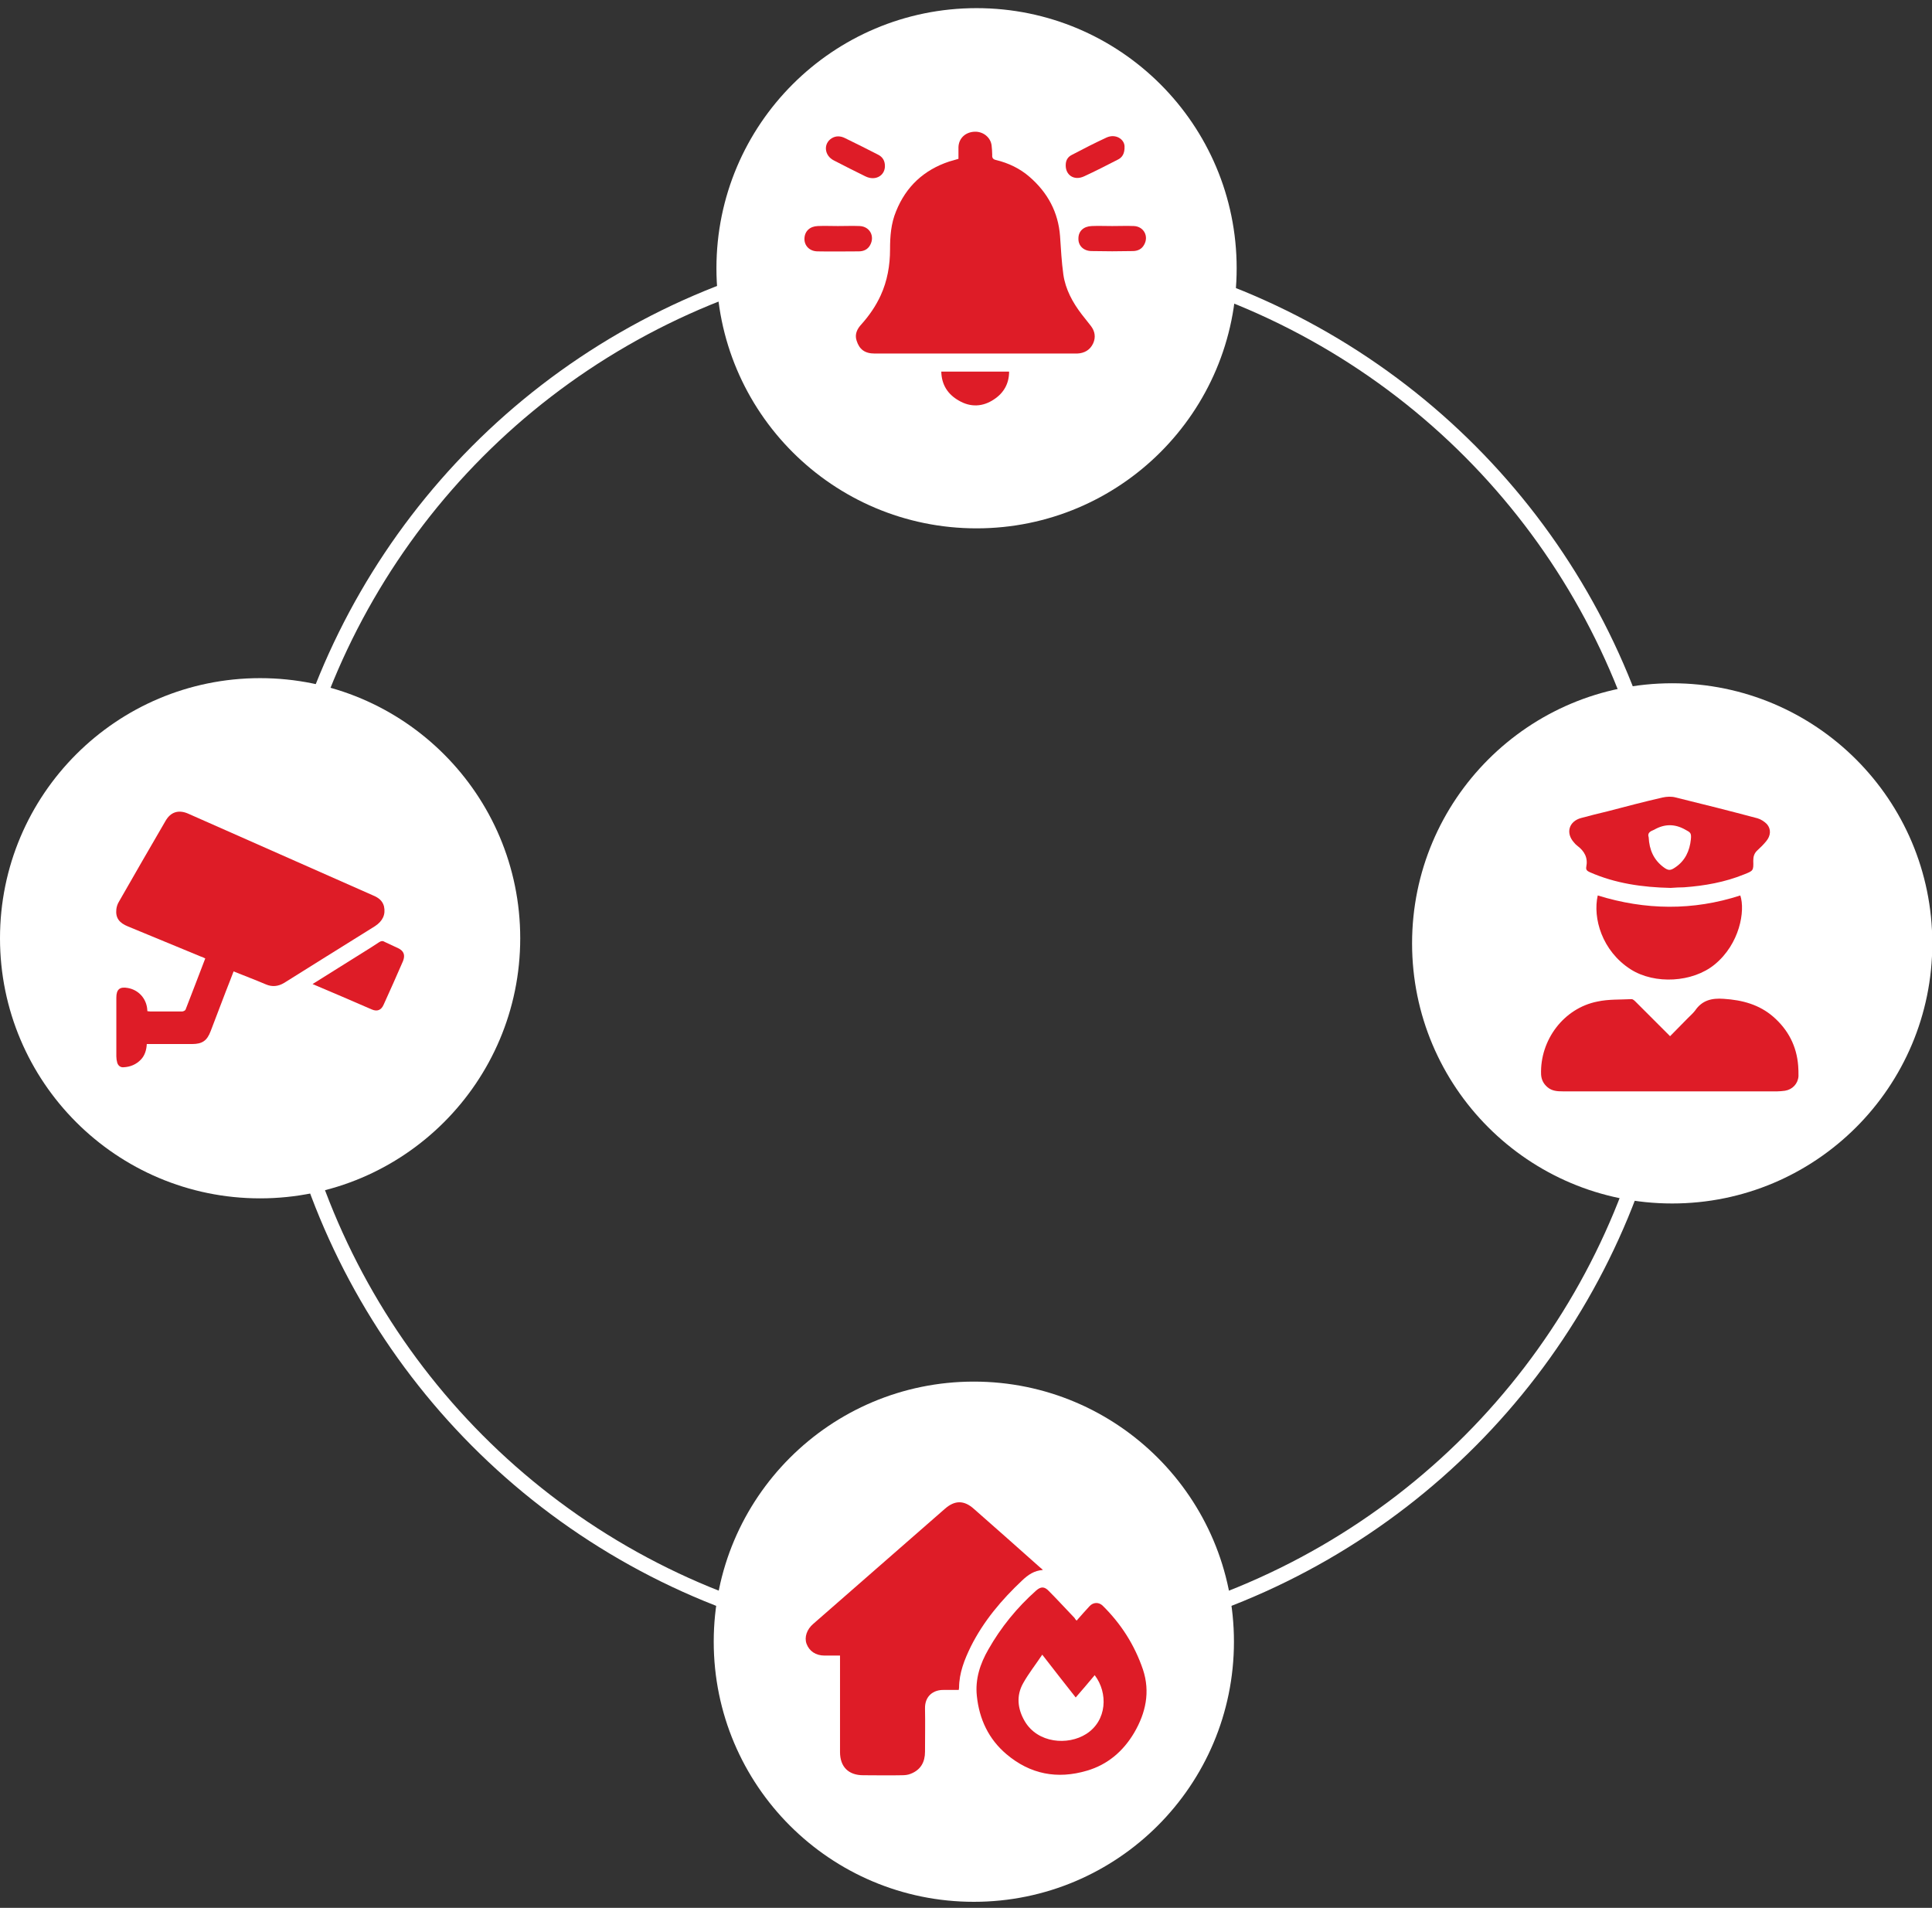
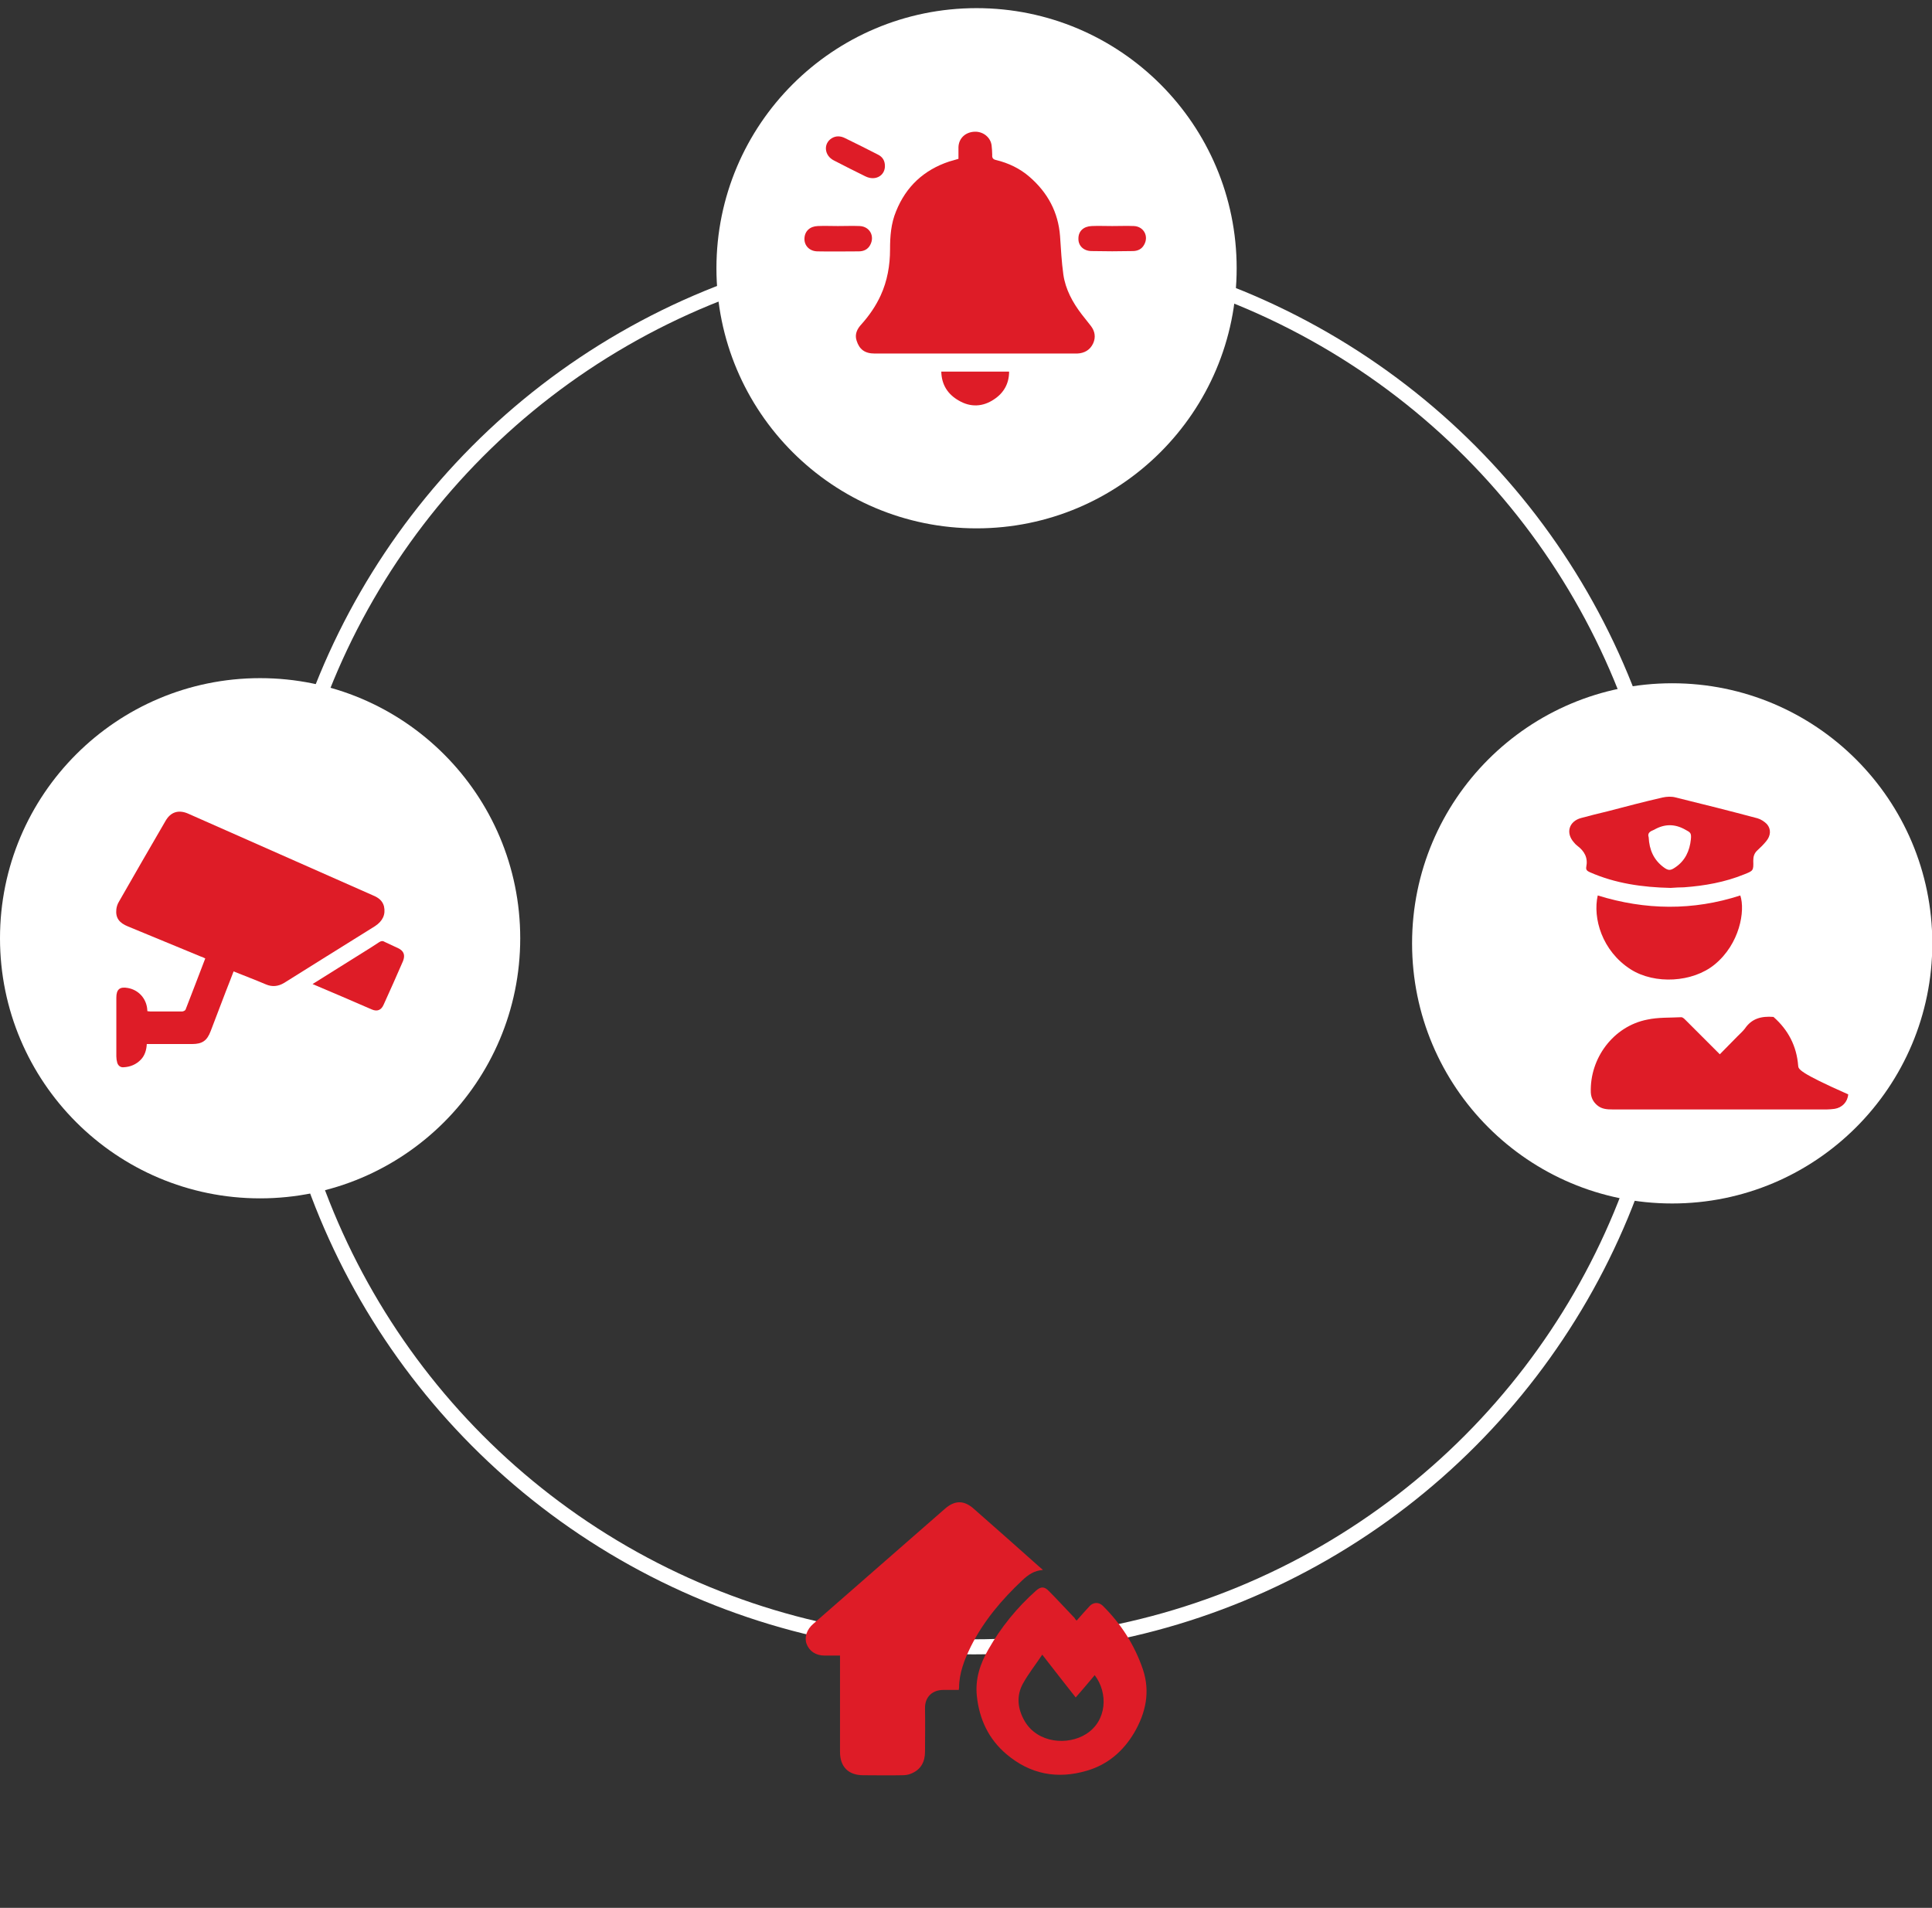
<svg xmlns="http://www.w3.org/2000/svg" version="1.1" x="0px" y="0px" viewBox="0 0 641 633" style="enable-background:new 0 0 641 633;" xml:space="preserve">
  <rect x="0" y="0" width="641" height="633" fill="#333333" stroke="none" />
  <style type="text/css">
	.st0{fill:none;stroke:#FFFFFF;stroke-width:5;stroke-miterlimit:10;}
	.st1{fill:#FFFFFF;}
	.st2{fill:#DE1C27;}
</style>
  <g id="fondo_1">
</g>
  <g id="Capa_2">
    <circle class="st0" cx="323.1" cy="313.9" r="232.5" />
    <g>
      <circle class="st1" cx="324" cy="89" r="86.3" />
      <g>
        <path class="st2" d="M318,52.7c0-1.4,0-2.6,0-3.9c0.1-2.9,2.3-5,5.4-5.1c2.8-0.1,5.3,1.9,5.6,4.6c0.1,1,0.2,2.1,0.2,3.1     c-0.1,1,0.3,1.5,1.3,1.7c4.1,1,7.9,2.8,11.1,5.6c6,5.2,9.5,11.7,10.1,19.6c0.3,4.3,0.5,8.5,1.1,12.8c0.7,4.9,3.1,9.3,6.1,13.2     c1,1.3,2,2.5,3,3.8c1.4,1.8,1.7,3.8,0.8,5.8c-1,2.2-2.9,3.3-5.3,3.4c-0.2,0-0.4,0-0.5,0c-22.2,0-44.5,0-66.7,0     c-3.3,0-5.1-1.4-6-4.3c-0.7-2.1,0.2-3.9,1.6-5.4c2.6-2.9,4.8-6.1,6.4-9.6c2.2-4.8,3.1-10,3.1-15.2c0-4.4,0.3-8.6,2-12.7     c3.3-8.2,9.2-13.7,17.6-16.5C315.8,53.3,316.8,53.1,318,52.7z" />
        <path class="st2" d="M312.3,123.3c7.5,0,14.9,0,22.5,0c0,4-1.8,7.1-5,9.2c-3.7,2.5-7.8,2.7-11.7,0.4     C314.4,130.8,312.4,127.6,312.3,123.3z" />
        <path class="st2" d="M278,75c2.4,0,4.9-0.1,7.3,0c3.3,0.2,5,3.4,3.4,6.3c-0.8,1.5-2.2,2.1-3.8,2.1c-4.5,0-9.1,0.1-13.6,0     c-2.7,0-4.5-1.9-4.4-4.3c0.1-2.4,1.8-4,4.4-4.1C273.6,74.9,275.8,75,278,75C278,75,278,75,278,75z" />
        <path class="st2" d="M369,75c2.4,0,4.9-0.1,7.3,0c3.2,0.2,4.9,3.4,3.3,6.2c-0.8,1.5-2.2,2.1-3.8,2.1c-4.5,0.1-9.1,0.1-13.6,0     c-2.7,0-4.5-1.8-4.4-4.2c0-2.4,1.7-4,4.4-4.1C364.4,74.9,366.7,75,369,75C369,75,369,75,369,75z" />
        <path class="st2" d="M293.6,55.1c0,2.7-2.3,4.5-5.1,3.9c-0.5-0.1-1-0.3-1.4-0.5c-3.5-1.7-7-3.5-10.5-5.3     c-3.1-1.6-3.5-5.5-0.7-7.3c1.4-0.9,3-0.8,4.4-0.1c3.7,1.8,7.3,3.6,11,5.5C292.9,52.1,293.6,53.4,293.6,55.1z" />
-         <path class="st2" d="M373.1,48.5c0.1,2.5-0.8,3.8-2.3,4.5c-3.7,1.9-7.4,3.8-11.1,5.5c-3.4,1.6-6.4-0.5-6.1-4.1     c0.1-1.4,0.8-2.4,2-3c3.8-2,7.7-4,11.6-5.8C370.2,44.3,373,46.2,373.1,48.5z" />
      </g>
    </g>
    <g>
      <circle class="st1" cx="86.3" cy="311.3" r="86.3" />
      <g>
        <path class="st2" d="M77.5,322.3c-0.9,2.3-1.7,4.5-2.6,6.7c-1.7,4.4-3.3,8.7-5,13.1c-1.2,3.2-2.8,4.3-6.2,4.3c-4.5,0-9,0-13.5,0     c-0.5,0-0.9,0-1.5,0c-0.1,1.9-0.6,3.7-1.9,5.1c-1.6,1.7-3.6,2.5-5.8,2.6c-1,0.1-1.8-0.5-2.1-1.5c-0.2-0.7-0.3-1.4-0.3-2.1     c0-6.5,0-13,0-19.5c0-2.7,1.1-3.7,3.8-3.2c3.4,0.6,5.9,3.2,6.4,6.6c0,0.3,0.1,0.7,0.1,1.1c0.3,0,0.7,0.1,1,0.1c3.5,0,7,0,10.5,0     c0.4,0,1.1-0.3,1.2-0.7c2.2-5.6,4.3-11.2,6.5-16.9c-0.5-0.2-0.9-0.5-1.4-0.6c-8.1-3.3-16.1-6.7-24.2-10c-3-1.2-4.2-2.9-3.9-5.7     c0.1-0.9,0.4-1.8,0.9-2.6c5.1-8.9,10.2-17.8,15.4-26.7c1.7-3,4.3-3.8,7.4-2.5c20.5,9.1,41,18.1,61.5,27.2     c1.7,0.7,3.1,1.7,3.6,3.6c0.6,2.7-0.4,4.9-3,6.6c-5.9,3.7-11.9,7.4-17.8,11.1c-4.1,2.6-8.2,5.1-12.3,7.7c-2,1.2-4,1.4-6.1,0.5     C84.7,325.1,81.2,323.8,77.5,322.3z" />
        <path class="st2" d="M103.7,326.5c4.5-2.8,8.8-5.5,13.1-8.2c3-1.9,6-3.7,9-5.7c0.6-0.4,1.2-0.5,1.8-0.1c1.5,0.7,3,1.4,4.5,2.1     c1.9,0.9,2.4,2.3,1.6,4.3c-2.1,4.8-4.2,9.6-6.4,14.4c-0.8,1.9-2.2,2.4-4,1.6C116.8,332.1,110.4,329.3,103.7,326.5z" />
      </g>
    </g>
    <g>
      <circle class="st1" cx="554.8" cy="313" r="86.3" />
      <g>
        <path class="st2" d="M554.3,294.6c-9.4-0.2-18.4-1.5-26.8-5.2c-0.9-0.4-1.4-0.8-1.2-1.8c0.6-3-0.6-5.2-3-7     c-0.4-0.3-0.8-0.7-1.1-1.1c-2.8-3.1-1.7-7,2.4-8.1c2.9-0.8,5.8-1.5,8.7-2.2c6.1-1.6,12.2-3.2,18.3-4.6c1.4-0.3,3-0.4,4.4,0     c9,2.2,18.1,4.5,27.1,6.9c1.1,0.3,2.3,1.1,3.1,1.9c1.5,1.7,1.3,3.9-0.2,5.7c-0.9,1.1-1.9,2.1-2.9,3c-1.1,1-1.4,2.1-1.4,3.5     c0.1,3.3,0,3.3-3,4.5c-6.4,2.6-13.1,3.8-20,4.3C557.3,294.4,555.7,294.5,554.3,294.6z M547,277.8c0.2,4.2,1.7,7.5,4.9,9.9     c1.6,1.2,2.3,1.2,3.9,0.1c3.3-2.2,4.8-5.5,5.2-9.3c0.2-2.1-0.1-2.3-1.8-3.2c-3.5-2-6.9-2-10.4,0     C547.5,275.8,546.5,276.4,547,277.8z" />
        <path class="st2" d="M530.1,297.1c15.8,4.9,31.6,5.1,47.3,0c1.7,5.1-0.2,16.1-8.5,22.9c-7.3,6-19.9,6.7-27.9,1.6     C531.5,315.5,528.4,304.6,530.1,297.1z" />
-         <path class="st2" d="M596.6,353.6c-0.5-6.5-3.3-11.9-8.2-16.2c-4.7-4.1-10.3-5.6-16.5-6c-4-0.3-7.2,0.5-9.5,3.9     c-0.7,0.9-1.6,1.7-2.4,2.5c-1.9,2-3.9,3.9-5.9,6c-3.9-3.9-7.7-7.7-11.4-11.4c-0.4-0.4-0.9-0.9-1.4-0.9c-3.8,0.2-7.6,0-11.3,0.8     c-11.2,2.2-19.1,12.8-18.7,24.2c0.1,1.7,0.8,3.1,2.1,4.2c1.5,1.3,3.3,1.4,5.1,1.4c23.7,0,47.5,0,71.2,0c0.8,0,1.6-0.1,2.5-0.2     c2.5-0.4,4.3-2.3,4.5-4.8C596.7,355.8,596.7,354.7,596.6,353.6z" />
+         <path class="st2" d="M596.6,353.6c-0.5-6.5-3.3-11.9-8.2-16.2c-4-0.3-7.2,0.5-9.5,3.9     c-0.7,0.9-1.6,1.7-2.4,2.5c-1.9,2-3.9,3.9-5.9,6c-3.9-3.9-7.7-7.7-11.4-11.4c-0.4-0.4-0.9-0.9-1.4-0.9c-3.8,0.2-7.6,0-11.3,0.8     c-11.2,2.2-19.1,12.8-18.7,24.2c0.1,1.7,0.8,3.1,2.1,4.2c1.5,1.3,3.3,1.4,5.1,1.4c23.7,0,47.5,0,71.2,0c0.8,0,1.6-0.1,2.5-0.2     c2.5-0.4,4.3-2.3,4.5-4.8C596.7,355.8,596.7,354.7,596.6,353.6z" />
      </g>
    </g>
    <g>
-       <circle class="st1" cx="323.1" cy="544.7" r="86.3" />
      <g>
        <path class="st2" d="M278.7,549.3c-1.9,0-3.5,0-5.1,0c-3,0-5.1-1.5-6-3.9c-0.8-2.2,0.1-4.8,2.2-6.6     c14.6-12.7,29.1-25.5,43.7-38.2c3.3-2.9,6.4-2.9,9.7,0.1c7.3,6.4,14.5,12.8,21.8,19.3c0.3,0.3,0.7,0.5,1,0.9     c-2.9,0.2-4.9,1.6-6.9,3.5c-6.8,6.4-12.8,13.5-17,21.9c-2.1,4.3-3.9,8.8-3.9,13.7c0,0.2-0.1,0.3-0.1,0.7c-1.7,0-3.3,0-4.9,0     c-3.5-0.1-6.4,2-6.3,6.2c0.1,4.8,0,9.5,0,14.3c0,3.4-1.4,6-4.7,7.3c-0.9,0.4-2,0.5-3,0.5c-4.3,0.1-8.5,0-12.8,0     c-4.9,0-7.7-2.8-7.7-7.7c0-10.1,0-20.1,0-30.2C278.7,550.6,278.7,550,278.7,549.3z" />
        <path class="st2" d="M357.2,537.7c1.5-1.7,2.9-3.3,4.3-4.8c1.2-1.3,3-1.4,4.3-0.2c6.1,6,10.6,13,13.4,21.2     c2.5,7.5,0.9,14.5-2.9,21c-3.6,6.1-8.8,10.6-15.7,12.6c-9.8,2.9-18.8,1.2-26.7-5.5c-5.9-5-9-11.6-9.8-19.3     c-0.6-5.6,1.1-10.7,3.8-15.4c4.2-7.4,9.5-13.9,15.9-19.6c1.5-1.3,2.7-1.4,4.2,0.2c2.9,2.9,5.7,6,8.5,8.9     C356.7,537.2,356.9,537.4,357.2,537.7z M363.2,555.8c-2.1,2.5-4.1,4.9-6.3,7.4c-1.9-2.4-3.7-4.7-5.5-7c-1.8-2.3-3.6-4.6-5.6-7.2     c-2.2,3.3-4.5,6.2-6.3,9.4c-2.4,4.2-1.9,8.6,0.5,12.7c4.3,7.3,14.3,8.1,20.4,4.2C367.3,570.9,367.7,561.7,363.2,555.8z" />
      </g>
    </g>
  </g>
  <g id="fondo_2">
</g>
  <g id="Capa_4">
</g>
</svg>